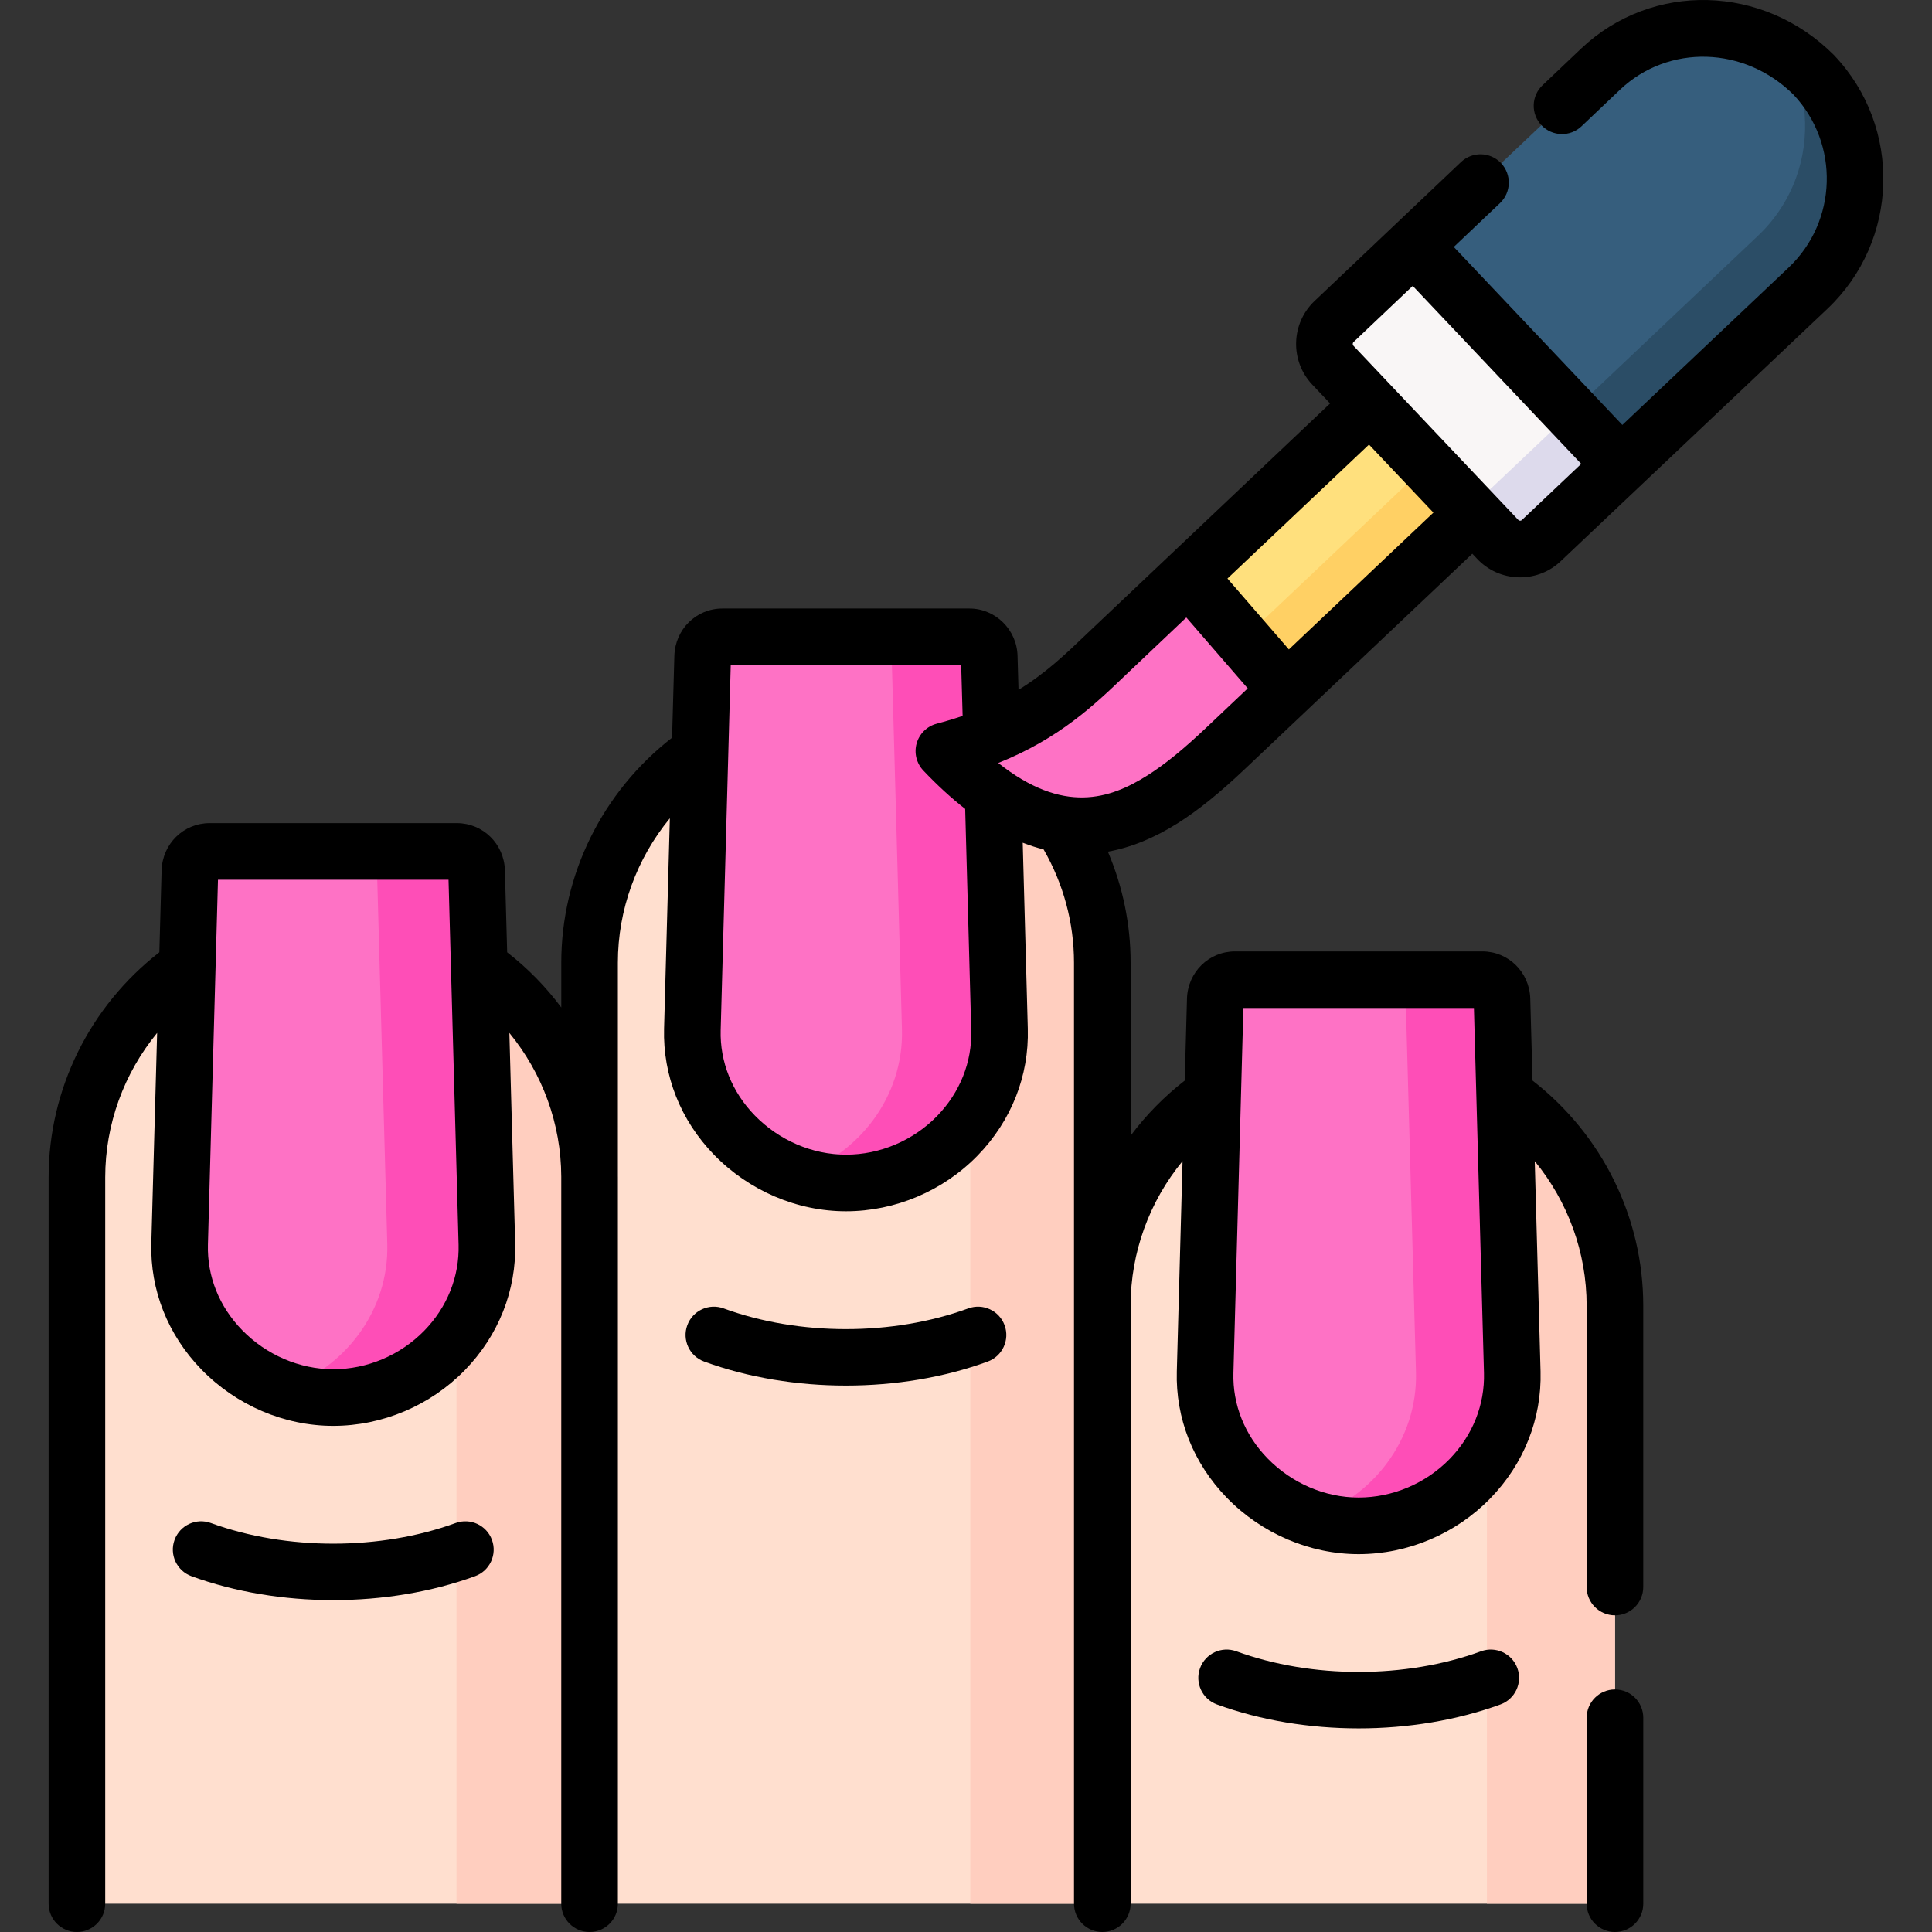
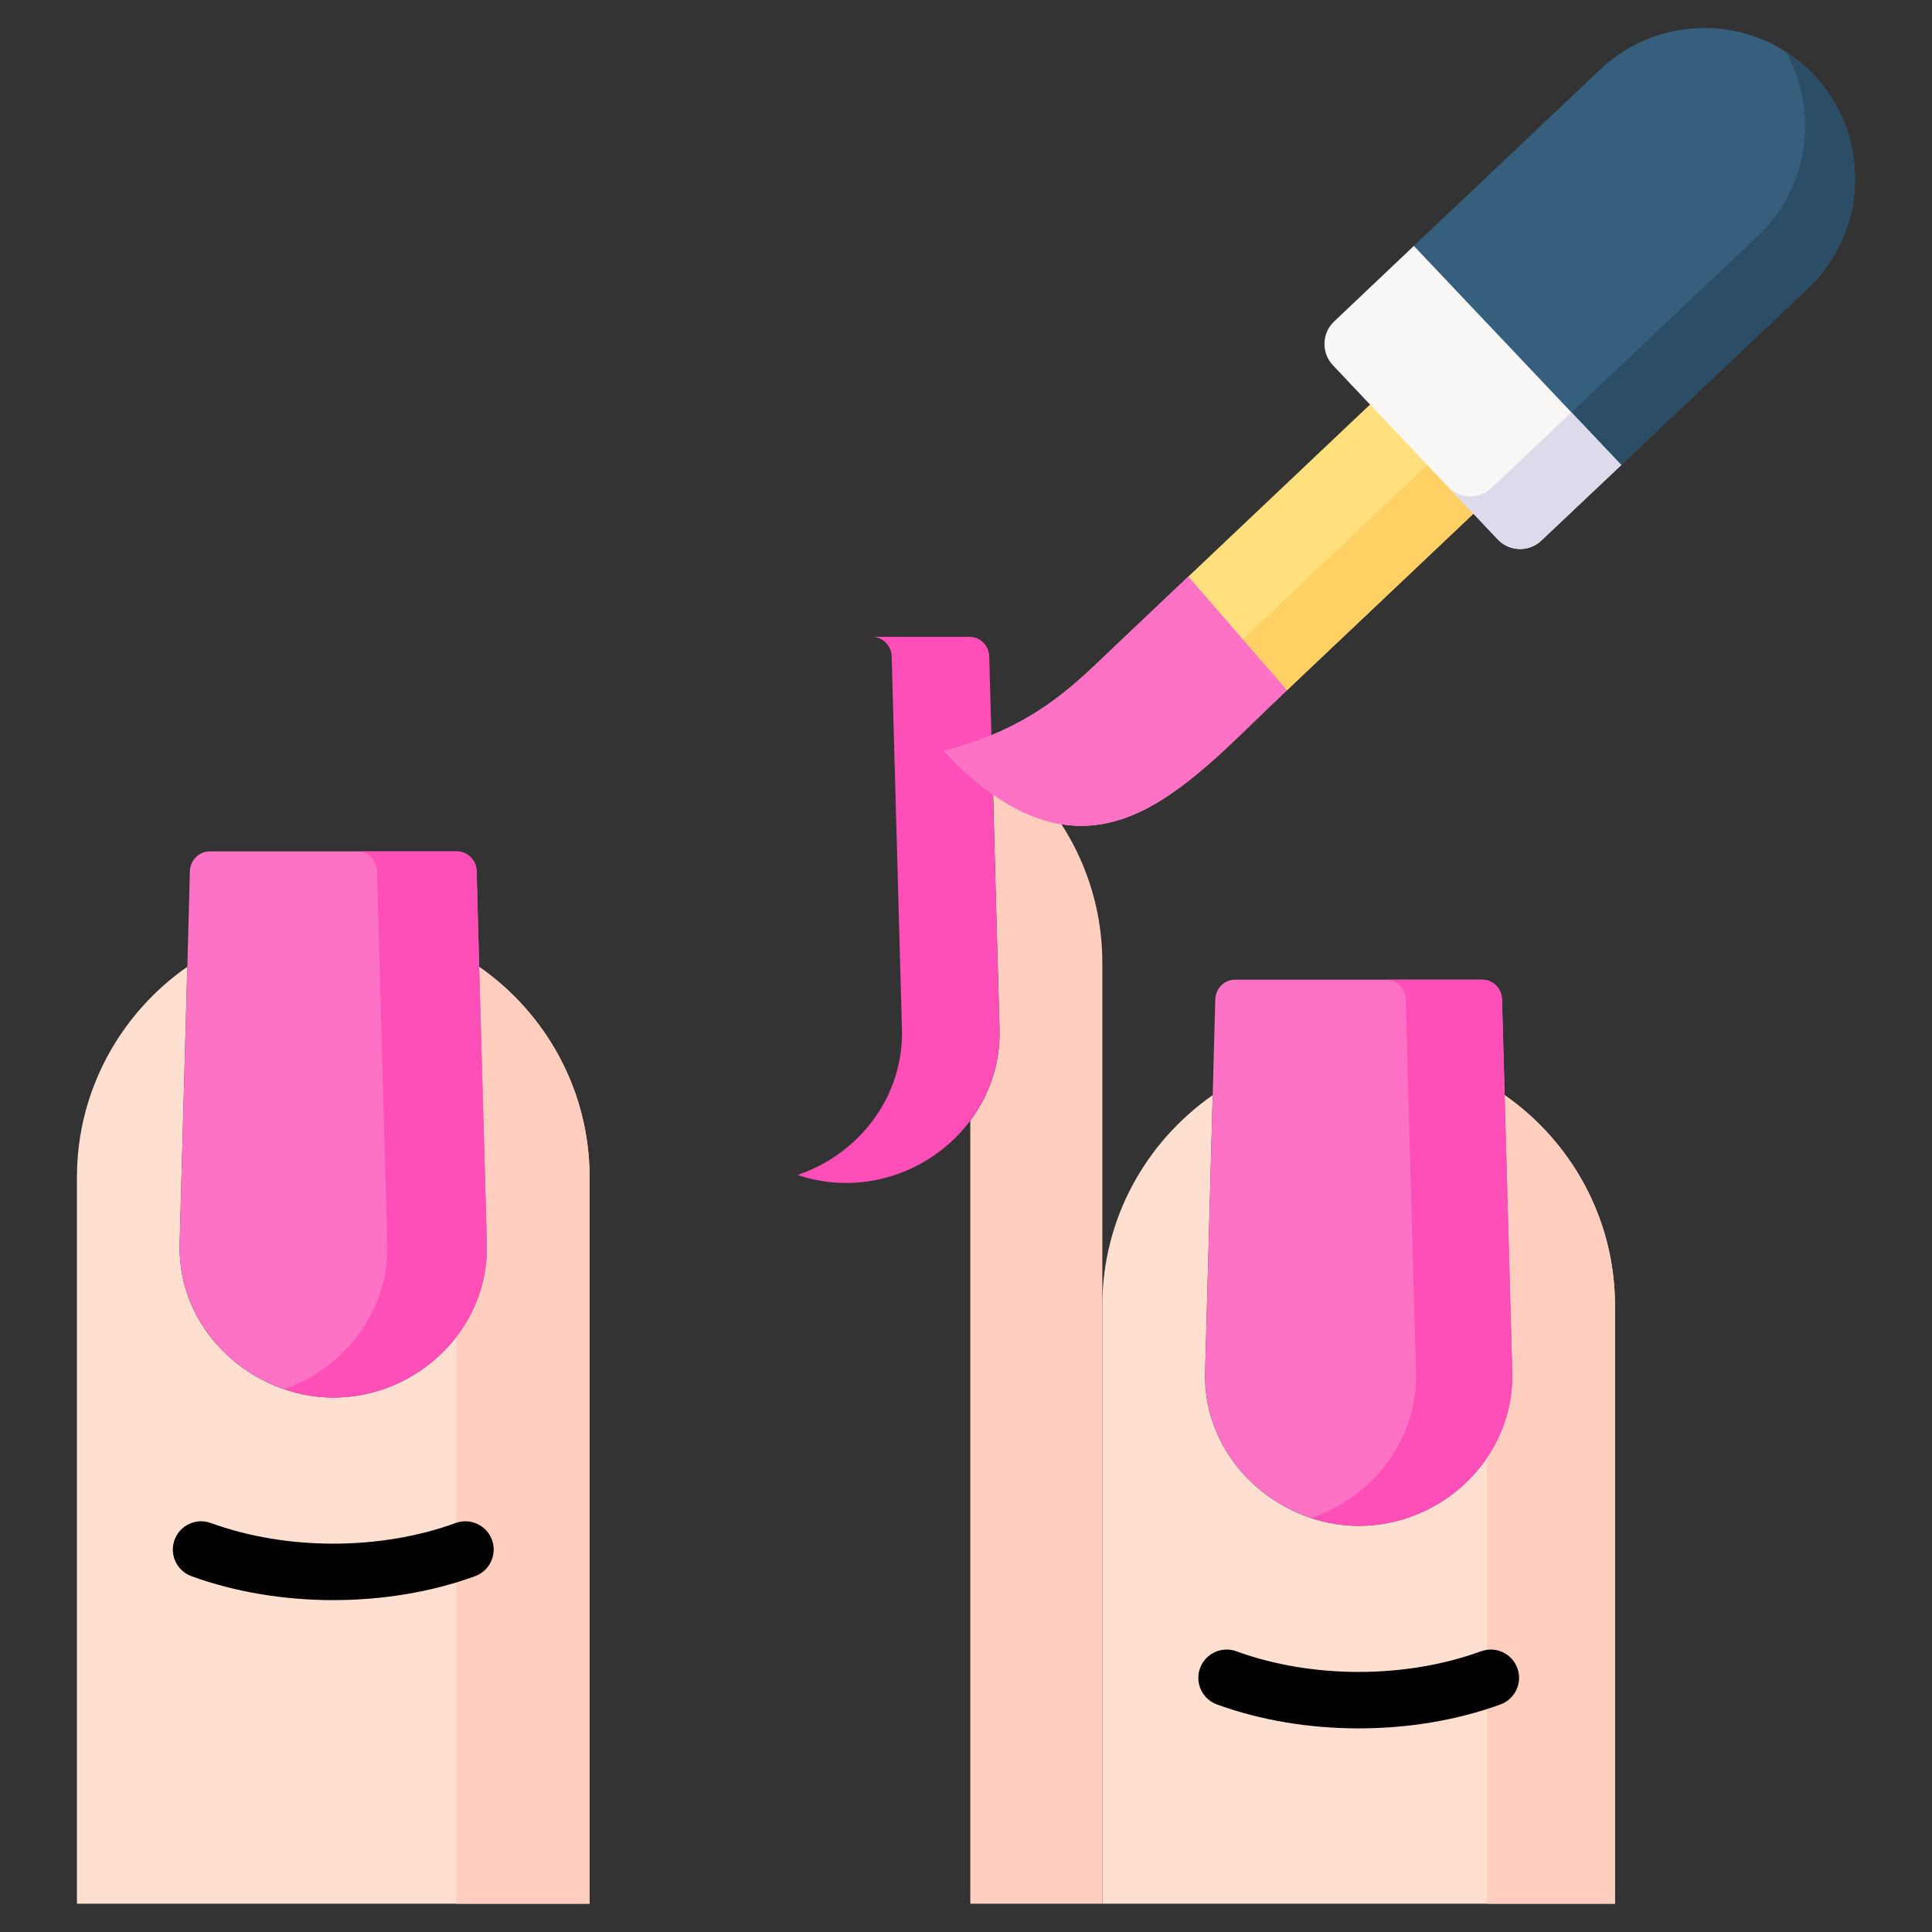
<svg xmlns="http://www.w3.org/2000/svg" id="Layer_1" height="512" viewBox="0 0 511.92 511.92" width="512">
  <rect x="0" y="0" width="511.92" height="511.92" fill="#333333" stroke="none" />
  <g>
    <g>
      <path clip-rule="evenodd" d="m88.302 370.312c-21.515 0-41.328-17.83-40.705-40.706l2.041-73.446c-17.66 12.302-29.253 32.74-29.253 55.786v192.474h135.834v-192.474c0-23.018-11.594-43.484-29.253-55.758l2.041 73.418c.595 22.366-18.311 40.706-40.705 40.706z" fill="#ffdfcf" fill-rule="evenodd" />
    </g>
    <g>
      <path clip-rule="evenodd" d="m359.998 404.3c-21.486 0-41.328-17.83-40.676-40.706l2.013-73.418c-17.66 12.302-29.253 32.74-29.253 55.758v158.486h135.834v-158.486c0-23.018-11.593-43.456-29.225-55.758l2.013 73.418c.594 22.365-18.312 40.706-40.706 40.706z" fill="#ffdfcf" fill-rule="evenodd" />
    </g>
    <g>
-       <path clip-rule="evenodd" d="m262.12 173.983c-.057-2.891-2.353-5.244-5.216-5.244h-65.508c-2.863 0-5.131 2.353-5.216 5.244l-.709 25.342-2.013 73.446c-.624 22.847 19.19 40.678 40.705 40.678 22.365 0 41.3-18.312 40.676-40.678-1.359-49.493-.934-33.818-2.719-98.788z" fill="#fe72c5" fill-rule="evenodd" />
-     </g>
+       </g>
    <g>
-       <path clip-rule="evenodd" d="m292.081 504.42v-158.486-90.851c0-23.018-11.594-43.456-29.253-55.758l1.219 44.703.794 28.744c.624 22.366-18.311 40.678-40.676 40.678-4.422 0-8.759-.737-12.841-2.126-15.93-5.386-28.374-20.381-27.864-38.552l2.013-73.446c-17.631 12.302-29.253 32.74-29.253 55.758v56.864 192.472z" fill="#ffdfcf" fill-rule="evenodd" />
-     </g>
+       </g>
    <g>
      <path clip-rule="evenodd" d="m156.219 504.42v-192.474c0-23.018-11.594-43.484-29.253-55.758l2.041 73.418c.255 9.213-2.806 17.745-8.05 24.577v78.039 72.199h35.262z" fill="#ffcebf" fill-rule="evenodd" />
    </g>
    <g>
      <path clip-rule="evenodd" d="m292.081 504.42v-158.486-90.851c0-17.547-6.746-33.619-17.801-45.695-.85.085-1.729.113-2.636.113-1.899 0-3.855-.227-5.868-.652-.879-.198-1.786-.454-2.693-.765l.964 35.944.794 28.744c.255 9.014-2.693 17.377-7.738 24.151v49.011 29.339 129.147z" fill="#ffcebf" fill-rule="evenodd" />
    </g>
    <g>
      <path clip-rule="evenodd" d="m427.915 504.42v-158.486c0-23.018-11.593-43.456-29.225-55.758l2.013 73.418c.227 8.391-2.296 16.214-6.718 22.706v79.456 38.665h33.93z" fill="#ffcebf" fill-rule="evenodd" />
    </g>
    <g>
      <path clip-rule="evenodd" d="m262.12 173.983c-.057-2.891-2.353-5.244-5.216-5.244h-25.852c2.863 0 5.131 2.353 5.216 5.244l.397 14.343c.765 28.148 1.531 56.297 2.324 84.445.482 17.83-11.452 33.109-27.666 38.552 4.082 1.389 8.419 2.126 12.841 2.126 22.365 0 41.3-18.312 40.676-40.678-.906-32.939-1.813-65.878-2.72-98.788z" fill="#fe4eb7" fill-rule="evenodd" />
    </g>
    <g>
      <path clip-rule="evenodd" d="m397.982 264.805c-.085-2.863-2.353-5.216-5.216-5.216h-65.508c-2.891 0-5.159 2.353-5.244 5.216l-.68 25.37-2.013 73.418c-.652 22.876 19.19 40.706 40.676 40.706 22.393 0 41.3-18.34 40.705-40.706l-2.013-73.418z" fill="#fe72c5" fill-rule="evenodd" />
    </g>
    <g>
      <path clip-rule="evenodd" d="m121.042 225.602h-65.479c-2.891 0-5.159 2.353-5.244 5.216l-.68 25.342-2.041 73.446c-.624 22.876 19.19 40.706 40.705 40.706 22.393 0 41.3-18.34 40.705-40.706l-2.041-73.418-.68-25.37c-.086-2.863-2.354-5.216-5.245-5.216z" fill="#fe72c5" fill-rule="evenodd" />
    </g>
    <g>
      <path clip-rule="evenodd" d="m100.293 245.076 2.324 84.53c.482 17.745-11.31 32.967-27.411 38.466 4.195 1.446 8.589 2.239 13.096 2.239 13.181 0 25.143-6.35 32.655-16.129 5.244-6.832 8.305-15.364 8.05-24.577l-2.041-73.418-.68-25.37c-.085-2.863-2.353-5.216-5.244-5.216h-26.362c2.863 0 5.159 2.353 5.216 5.216z" fill="#fe4eb7" fill-rule="evenodd" />
    </g>
    <g>
      <path clip-rule="evenodd" d="m372.867 279.234 2.324 84.36c.482 17.915-11.537 33.222-27.836 38.637 4.053 1.332 8.305 2.069 12.642 2.069 14.003 0 26.645-7.172 33.987-18 4.422-6.491 6.945-14.315 6.718-22.706l-2.013-73.418-.709-25.37c-.085-2.863-2.353-5.216-5.216-5.216h-25.511c2.863 0 5.159 2.353 5.216 5.216z" fill="#fe4eb7" fill-rule="evenodd" />
    </g>
    <g>
-       <path d="m224.15 367.136c-12.992 0-25.984-2.122-37.572-6.365-3.89-1.424-5.888-5.732-4.464-9.621 1.424-3.891 5.732-5.89 9.621-4.464 19.994 7.32 44.835 7.32 64.829 0 3.889-1.423 8.198.574 9.621 4.464 1.424 3.889-.574 8.197-4.464 9.621-11.586 4.244-24.579 6.365-37.571 6.365z" />
-     </g>
+       </g>
    <g>
      <path clip-rule="evenodd" d="m409.972 117.601-8.135-21.629-19.247-7.313-67.718 64.12 6.406 21.034 19.7 9.099z" fill="#ffe07d" fill-rule="evenodd" />
    </g>
    <g>
      <path clip-rule="evenodd" d="m340.978 182.912-26.107-30.133c-6.378 6.038-12.784 12.104-19.162 18.142-10.8 10.233-21.259 21.685-45.609 28.092 23.3 24.605 41.725 23.018 57.939 12.784 5.868-3.713 11.452-8.532 16.866-13.663z" fill="#fe93d3" fill-rule="evenodd" />
    </g>
    <g>
      <path clip-rule="evenodd" d="m308.04 211.797c11.565-7.285 21.855-18.397 31.776-27.78l1.162-1.106-8.022-9.241-3.657-4.224-3.061 2.891c-11.905 11.254-25.37 26.419-43.143 26.986-8.589.283-14.513.709-21.543-4.054-3.458 1.389-7.257 2.636-11.452 3.742 10.63 11.254 20.267 17.036 29.14 18.992 2.438.539 4.819.794 7.115.822 7.739.002 14.91-2.748 21.685-7.028z" fill="#fe72c5" fill-rule="evenodd" />
    </g>
    <g>
      <path clip-rule="evenodd" d="m340.978 182.912 68.994-65.311-12.104-13.096-68.568 64.942 3.656 4.224z" fill="#ffd064" fill-rule="evenodd" />
    </g>
    <g>
      <path clip-rule="evenodd" d="m480.61 19.861c-8.731-9.213-20.891-13.351-32.711-12.274l-1.871.227c-7.965 1.106-15.647 4.592-21.911 10.488l-49.492 46.858 23.159 36.511 31.804 21.544 49.492-46.857c4.564-4.337 7.88-9.496 9.949-15.052 4.365-11.792 3.005-25.314-4.167-36.114-1.247-1.872-2.664-3.658-4.252-5.331z" fill="#365e7d" fill-rule="evenodd" />
    </g>
    <g>
      <path clip-rule="evenodd" d="m429.588 123.214 49.492-46.857c4.564-4.337 7.88-9.496 9.949-15.052 4.365-11.792 3.005-25.314-4.167-36.114-1.247-1.871-2.664-3.657-4.252-5.329-2.268-2.409-4.762-4.45-7.455-6.151 5.839 10.318 6.69 22.734 2.665 33.648-2.069 5.556-5.386 10.715-9.949 15.052l-49.492 46.857z" fill="#2b4d66" fill-rule="evenodd" />
    </g>
    <g>
      <path clip-rule="evenodd" d="m429.588 123.214-54.963-58.054-21.146 20.041c-3.26 3.09-3.401 8.306-.312 11.565l8.135 8.617 27.382 28.914 8.164 8.617c3.09 3.288 8.305 3.43 11.565.312z" fill="#f9f6f6" fill-rule="evenodd" />
    </g>
    <g>
      <path clip-rule="evenodd" d="m408.413 143.226 21.174-20.013-13.209-13.947-21.146 20.013c-3.26 3.09-8.419 2.976-11.537-.227h.028l4.961 5.244 8.164 8.617c3.09 3.29 8.305 3.432 11.565.313z" fill="#dddaec" fill-rule="evenodd" />
    </g>
    <path clip-rule="evenodd" d="m340.978 182.912-26.107-30.133c-6.378 6.038-12.784 12.104-19.162 18.142-10.8 10.233-21.259 21.685-45.609 28.092 23.3 24.605 41.725 23.018 57.939 12.784 5.868-3.713 11.452-8.532 16.866-13.663z" fill="#fe72c5" fill-rule="evenodd" />
    <g>
      <path d="m392.435 437.535c-20.013 7.302-44.859 7.301-64.842.001-3.89-1.422-8.197.58-9.618 4.471s.58 8.197 4.471 9.618c11.58 4.23 24.565 6.345 37.557 6.345 12.988 0 25.983-2.115 37.574-6.344 3.891-1.42 5.895-5.725 4.475-9.616s-5.729-5.893-9.617-4.475z" />
-       <path d="m427.915 447.654c-4.142 0-7.5 3.358-7.5 7.5v49.267c0 4.142 3.358 7.5 7.5 7.5s7.5-3.358 7.5-7.5v-49.267c0-4.142-3.358-7.5-7.5-7.5z" />
      <g>
        <path d="m120.739 403.547c-20.006 7.299-44.865 7.3-64.873 0-3.891-1.42-8.196.584-9.616 4.475-1.419 3.892.584 8.197 4.475 9.617 11.59 4.228 24.584 6.342 37.578 6.342s25.988-2.114 37.577-6.342c3.892-1.42 5.895-5.725 4.476-9.617-1.421-3.891-5.727-5.893-9.617-4.475z" />
-         <path d="m486.057 14.705c-.047-.049-.095-.099-.144-.147-18.732-18.733-48.14-19.483-66.962-1.693l-10.233 9.723c-3.003 2.853-3.124 7.601-.271 10.603 2.854 3.003 7.602 3.125 10.603.271l10.218-9.709c12.842-12.136 33.012-11.541 45.966 1.339 12.238 13.007 11.659 33.539-1.309 45.816l-44.058 41.692-44.657-47.169 12.237-11.612c3.004-2.851 3.129-7.598.278-10.603-2.851-3.003-7.598-3.129-10.603-.278l-38.803 36.819c-6.275 5.949-6.543 15.893-.599 22.165l4.714 4.98s-63.578 60.191-64.429 61.007c-5.528 5.299-10.886 10.433-18.129 14.878l-.256-8.951c-.136-6.946-5.84-12.597-12.714-12.597h-65.507c-6.922 0-12.506 5.501-12.713 12.535l-.606 21.694c-18.449 14.31-29.358 36.313-29.358 59.615v11.862c-4.058-5.439-8.863-10.37-14.338-14.618l-.599-21.731c-.208-7.005-5.804-12.493-12.741-12.493h-65.481c-6.937 0-12.533 5.488-12.741 12.509l-.598 21.716c-18.438 14.307-29.34 36.312-29.34 59.623v192.47c0 4.142 3.358 7.5 7.5 7.5s7.5-3.358 7.5-7.5v-192.471c0-14.072 4.97-27.557 13.752-38.26l-1.536 55.711c-.339 12.439 4.377 24.328 13.28 33.477 9.236 9.491 21.964 14.934 34.922 14.934 13.025 0 25.735-5.38 34.869-14.761 8.931-9.172 13.666-21.12 13.333-33.651l-1.535-55.71c8.746 10.658 13.708 24.076 13.749 38.083v192.647c0 4.142 3.358 7.5 7.5 7.5h.002s.001 0 .002 0c4.142 0 7.5-3.358 7.5-7.5v-192.47c0-.089-.004-.178-.004-.267v-56.6c0-14.07 4.977-27.556 13.771-38.261l-1.528 55.745c-.339 12.423 4.374 24.3 13.272 33.444 9.238 9.493 21.969 14.938 34.93 14.938 13.037 0 25.754-5.388 34.891-14.782 8.915-9.167 13.632-21.101 13.283-33.6l-1.346-49.272c1.845.724 3.69 1.314 5.536 1.778 5.272 9.154 8.053 19.463 8.053 30.01v249.337c0 4.142 3.358 7.5 7.5 7.5h.001c4.142 0 7.5-3.358 7.5-7.5v-158.49c0-14.079 4.974-27.567 13.761-38.267l-1.519 55.717c-.354 12.427 4.349 24.312 13.244 33.464 9.238 9.505 21.969 14.956 34.93 14.956 13.026 0 25.735-5.38 34.87-14.762 8.931-9.172 13.666-21.12 13.332-33.651l-1.535-55.718c8.779 10.697 13.748 24.182 13.748 38.26v74.58c0 4.142 3.358 7.5 7.5 7.5s7.5-3.358 7.5-7.5v-74.58c0-23.321-10.901-45.326-29.336-59.619l-.599-21.728c-.208-7.005-5.792-12.493-12.712-12.493h-65.508c-6.936 0-12.533 5.488-12.741 12.511l-.592 21.718c-5.473 4.246-10.287 9.166-14.344 14.604v-45.84c0-10.161-2.065-20.141-6.022-29.417 6.123-1.103 12.279-3.61 18.491-7.531 5.522-3.495 11.078-7.984 18.012-14.555l60.057-56.863 1.262 1.333c2.875 3.061 6.778 4.808 10.988 4.92.144.003.287.005.43.005 4.049 0 7.868-1.527 10.768-4.302l20.901-19.778c.091-.079.186-.152.275-.236.084-.08.158-.166.238-.249l49.254-46.608c19.002-17.987 19.818-48.086 1.823-67.096zm-373.632 337.881c-6.328 6.499-15.12 10.226-24.123 10.226-8.933 0-17.744-3.789-24.172-10.396-6.054-6.222-9.263-14.25-9.036-22.604l2.664-96.71h61.087l2.664 96.704c.226 8.443-3.001 16.533-9.084 22.78zm135.877-56.878c-6.329 6.508-15.126 10.24-24.137 10.24-8.936 0-17.749-3.791-24.18-10.399-6.049-6.217-9.255-14.234-9.028-22.573l2.664-96.738h61.061l.385 13.445c-2.147.738-4.429 1.433-6.873 2.076-2.562.674-4.578 2.649-5.305 5.197-.726 2.547-.054 5.289 1.767 7.213 3.707 3.915 7.401 7.293 11.087 10.168l1.602 58.642c.234 8.42-2.978 16.492-9.043 22.729zm78.517 68.09 2.636-96.708h61.086l2.664 96.704c.225 8.443-3.001 16.533-9.084 22.78-6.328 6.499-15.121 10.226-24.123 10.226-8.932 0-17.743-3.794-24.173-10.411-6.045-6.221-9.244-14.24-9.006-22.591zm-7.072-171.108c-6.202 5.877-11.05 9.815-15.71 12.765-9.961 6.287-22.302 10.381-39.527-3.286 16.205-6.494 25.494-15.397 33.875-23.432.83-.796 15.951-15.123 15.951-15.123l16.276 18.786zm21.767-20.613-16.275-18.784 37.502-35.494 12.458 13.155 4.609 4.869zm61.715-34.27c-.123.118-.279.182-.459.169-.185-.005-.338-.071-.475-.217l-6.385-6.745c-.018-.019-.033-.04-.051-.059l-10.133-10.7-27.115-28.647c-.241-.253-.227-.722.031-.966l15.687-14.885 44.643 47.154z" />
      </g>
    </g>
  </g>
</svg>